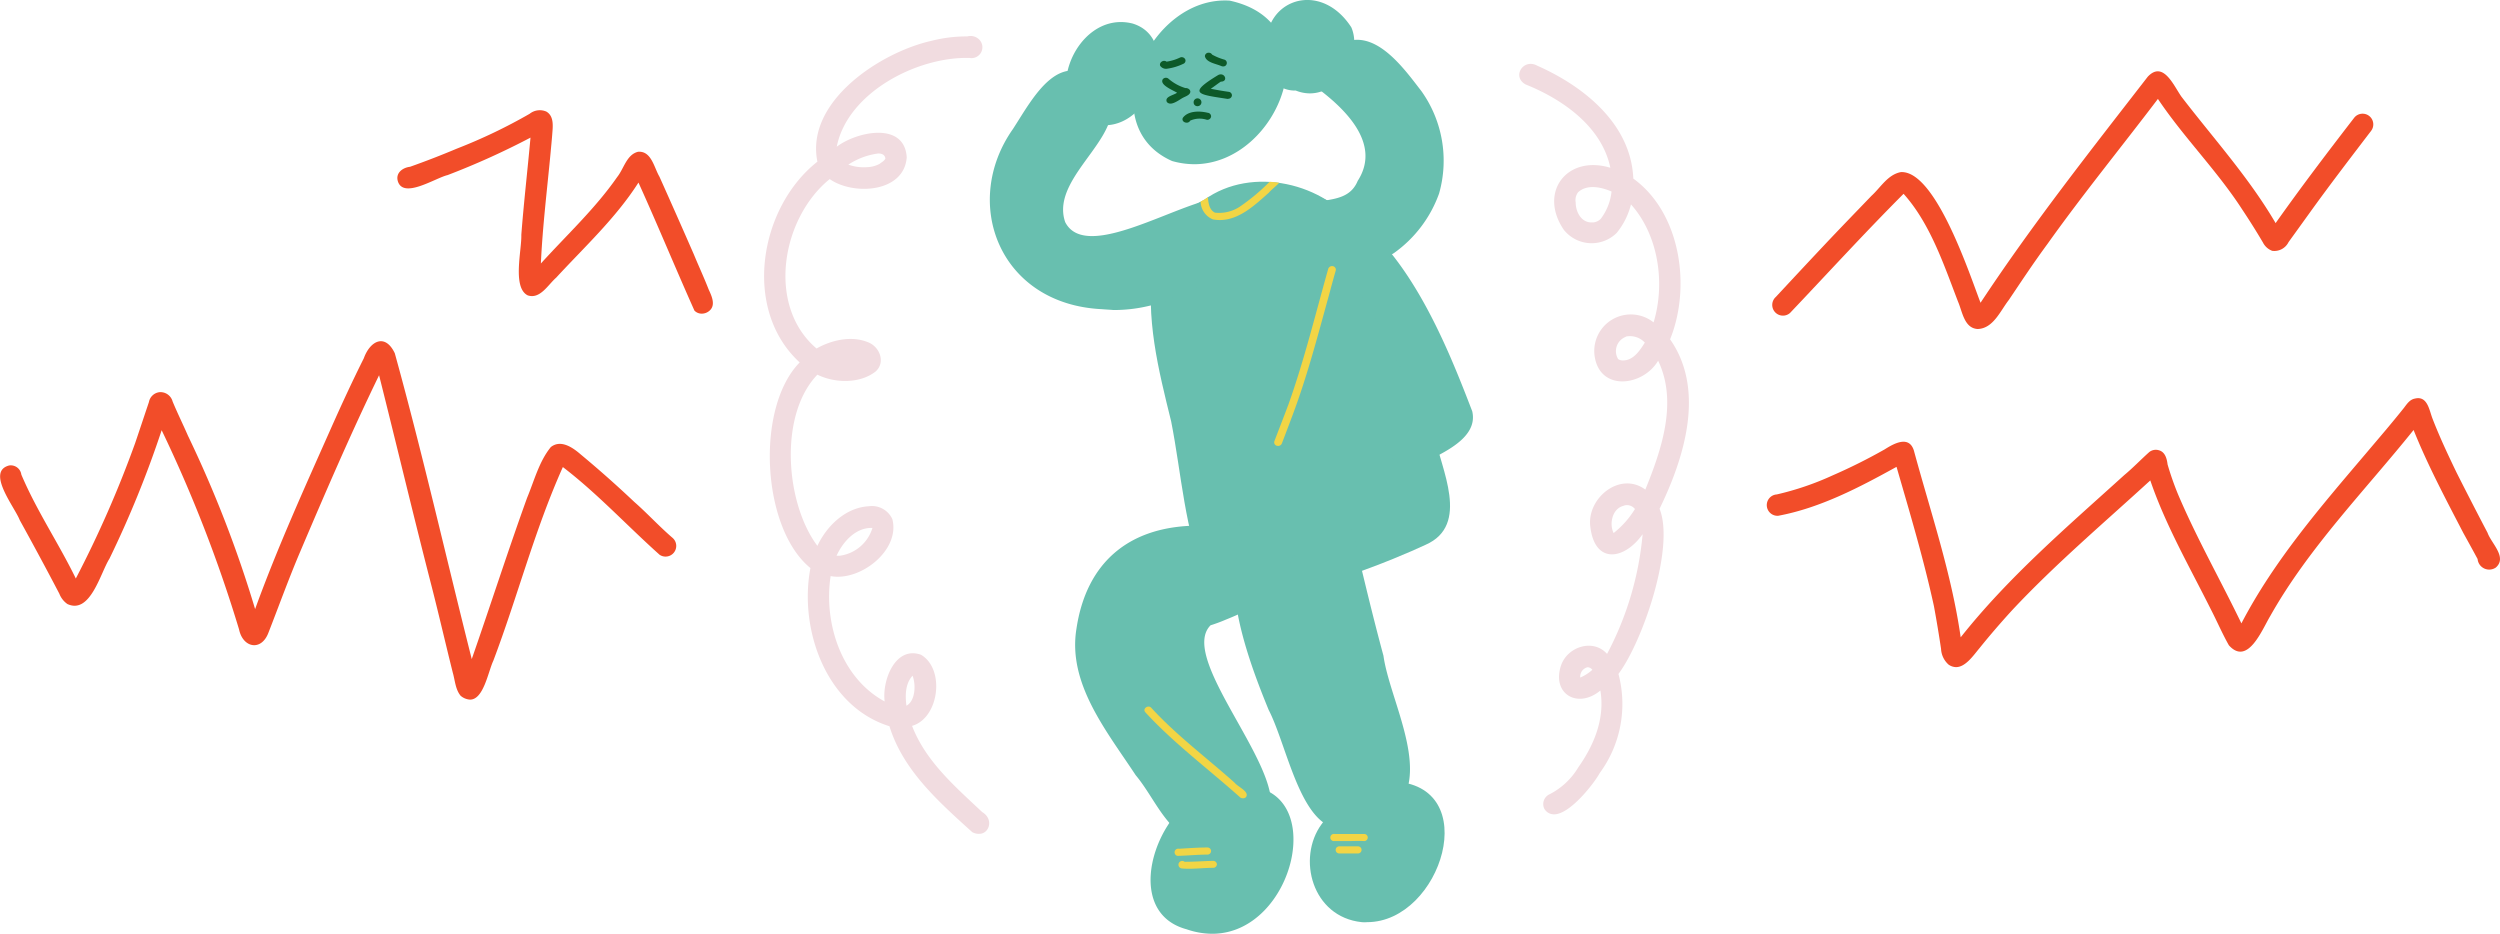
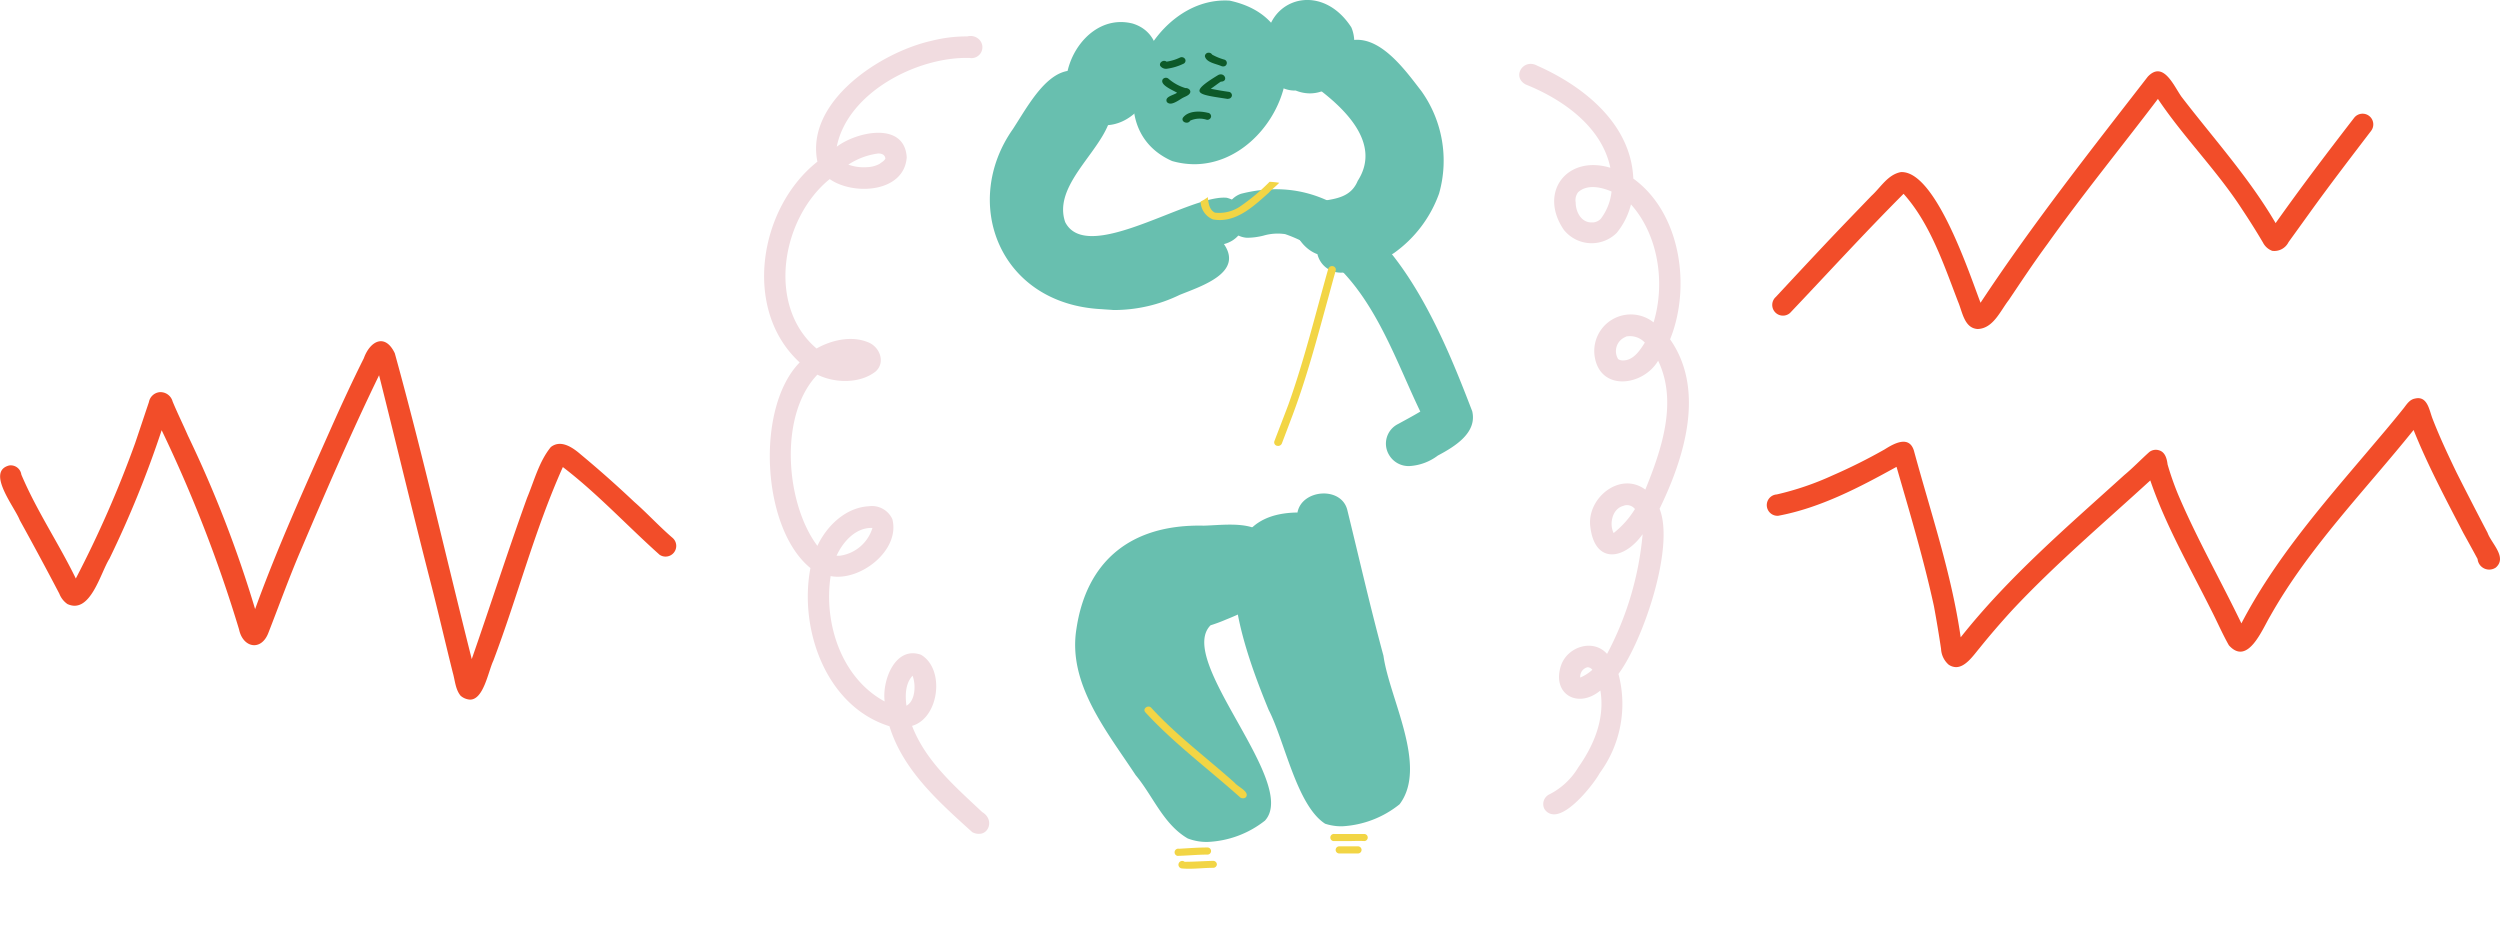
<svg xmlns="http://www.w3.org/2000/svg" viewBox="0 0 351.51 131.29">
  <defs>
    <style>.cls-1{fill:#f1dce0;}.cls-2{fill:#68bfaf;}.cls-3{fill:#0d5a29;}.cls-4{fill:#f2d545;}.cls-5{fill:#f24d29;}</style>
  </defs>
  <title>L4_hurt</title>
  <g id="Layer_2" data-name="Layer 2">
    <g id="hurt">
      <path class="cls-1" d="M136.7,117c-4.68-4.23-9.72-8.67-11.64-14.89-8.93-2.78-12.75-13.66-11.11-22.24-6.86-5.57-7.76-22.54-1.51-28.91-8.11-7.44-5.7-21.78,2.49-28.23-1.73-8.46,8.89-15.4,16.08-17a19.93,19.93,0,0,1,5-.61,1.72,1.72,0,0,1,1.7.47,1.53,1.53,0,0,1-1.37,2.56C129,7.93,119.16,13,117.65,20.63c2.81-2.13,9.52-3.59,9.84,1.48-.35,5-7.52,5.4-10.83,3.07C109.88,30.67,107.74,43,114.81,49c2.11-1.19,4.9-1.83,7.21-.89,1.66.61,2.54,2.83,1.1,4.12-2.21,1.74-5.74,1.66-8.19.45-5.47,5.68-4.48,18.11,0,24.07,1.33-2.84,4-5.4,7.24-5.57A3.15,3.15,0,0,1,125.47,73c1.13,4.39-4.55,8.79-8.68,8-1,6.6,1.49,14.32,7.6,17.63-.39-2.89,1.46-7.86,5.1-6.57,3.43,2,2.56,8.91-1.25,10,1.92,5,6.07,8.55,9.86,12.12,1.67,1,1,3.06-.41,3.06A1.89,1.89,0,0,1,136.7,117Zm-9.25-17.77c1.28-.7,1.34-3,.86-4.22C127.28,96.11,127.26,97.8,127.45,99.22Zm-9.82-21.09h.44a5.58,5.58,0,0,0,4.6-3.91h-.16C120.26,74.22,118.5,76.21,117.63,78.13Zm1.63-55a6.41,6.41,0,0,0,2.71.36,3.91,3.91,0,0,0,1.72-.47c.34-.27.64-.4.8-.74-.07-.52-.47-.71-1-.71A10,10,0,0,0,119.26,23.16Z" />
      <path class="cls-1" d="M217.11,113.66a1.52,1.52,0,0,1,.8-2,10,10,0,0,0,4-3.76c2.23-3.16,3.77-6.88,3.11-10.81-3.17,2.63-6.86.5-5.54-3.5.88-2.64,4.5-3.86,6.48-1.65a44.28,44.28,0,0,0,5-16.83c-2.54,3.59-6.66,4.28-7.34-.93-.63-4.06,4.13-8,7.72-5.34,2.29-5.64,4.58-12.34,1.8-18.12-2.09,3.55-8.08,4.37-8.91-.52a5.14,5.14,0,0,1,8.27-4.87c1.67-5.46.7-12.27-3.18-16.59a10.26,10.26,0,0,1-2,4,5,5,0,0,1-7.45-.44c-3.59-5.29.47-10.56,6.55-8.71-1.2-5.81-6.75-9.65-11.9-11.71-2-1.09-.34-3.71,1.61-2.65,6.55,2.9,13.2,8.18,13.52,15.88,6.69,4.84,8.15,15.27,5.17,22.6,5,7.13,2,16.67-1.48,23.83,2.18,5.38-2.36,18.66-5.78,23.22a16.41,16.41,0,0,1-2.62,13.92c-.78,1.43-4.17,5.82-6.43,5.82A1.55,1.55,0,0,1,217.11,113.66Zm6.08-19.84a1.36,1.36,0,0,0-1,1.45,6.24,6.24,0,0,0,1.7-1.09.89.89,0,0,0-.62-.36Zm5.05-22.69c-1.55.41-2,2.51-1.36,3.82a12.85,12.85,0,0,0,3-3.38,1.45,1.45,0,0,0-1.11-.55A1.34,1.34,0,0,0,228.24,71.13Zm-.72-20.64,0,0a1.17,1.17,0,0,0,.68.19c1.46,0,2.37-1.39,3.07-2.51a2.86,2.86,0,0,0-2.75-.83l.13,0,0,0A2.15,2.15,0,0,0,227.52,50.49Zm-3.79-19.22.34,0a1.73,1.73,0,0,0,1-.5,7.65,7.65,0,0,0,1.52-3.84c-1.45-.63-3.49-1.08-4.75.15l.07-.08.06-.07a1.83,1.83,0,0,0-.42,1.55c0,1.36.83,2.89,2.35,2.79h-.18S223.72,31.26,223.73,31.27Z" />
      <path class="cls-2" d="M164.8,22.64c-11.31-5-3.29-23.29,8.1-22.55,14.55,3.14,7.1,23-5,23A11.65,11.65,0,0,1,164.8,22.64Z" />
-       <path class="cls-2" d="M169.55,81.64c-3-7.11-3.41-14.94-4.88-22.39-1.79-7.27-3.68-14.67-2.5-22.17.31-4.07,3.4-7.09,7.17-9,6.72-4.84,17-2.32,21.42,4,5.67,8.85,7.6,19.33,10.91,29.05.91,4.75,5.13,12.7-1.25,15.48-4.28,2-16.85,7.26-24.81,7.26C172.86,83.86,170.67,83.23,169.55,81.64Z" />
      <path class="cls-2" d="M167,117.89c-3.44-2-4.89-6-7.32-8.9-4.12-6.25-9.57-12.88-8.33-20.56,1.37-9.28,7.39-14.76,17.9-14.52,3.15-.08,8.25-.93,9.35,2.64,2.28-1,5.52-1.69,6.76,1a3.14,3.14,0,0,1-1.88,4.2c-1.84.67-3.72,1.25-5.58,1.86-1.18,1.7-3.62,2.74-5.56,3.52a22.32,22.32,0,0,1-2.13.79c-4.92,4.91,12.48,22.16,7.65,27.46a13.94,13.94,0,0,1-8.08,3A7.45,7.45,0,0,1,167,117.89Z" />
      <path class="cls-2" d="M186.32,115.82c-4-2.57-5.69-11.66-7.94-16-3.12-7.64-11-27.57,4.05-27.76.6-3.26,6.14-3.72,7-.38,1.68,6.84,3.24,13.71,5.09,20.52.83,6,6.29,15.55,2.27,20.88a14.06,14.06,0,0,1-8.08,3.1A7.39,7.39,0,0,1,186.32,115.82ZM181,79.23a4,4,0,0,1,1.66,0c0-.29-.07-.58-.1-.86l0-.3C181.77,78.19,181.14,78.45,181,79.23Z" />
-       <path class="cls-2" d="M166.84,130.66c-10.3-2.77-3.08-20.34,5.61-19.89,7.94-1.51,10.38,4.31,9.09,10.14-1.15,5.19-5.27,10.38-11.09,10.38A11.12,11.12,0,0,1,166.84,130.66Z" />
-       <path class="cls-2" d="M191.48,129.66c-7-.72-9.17-9-5.65-13.79,2.11-3.14,6.07-5.12,9.9-6,13,.38,6.93,19.79-3.51,19.79C192,129.69,191.73,129.68,191.48,129.66Z" />
      <path class="cls-2" d="M195.33,64a3.08,3.08,0,0,1,1.26-4.39c1-.55,2.09-1.13,3.11-1.74-4.34-9-7.94-21.13-19-24.95a7.13,7.13,0,0,0-3.05.21,9.6,9.6,0,0,1-2.33.3,3.18,3.18,0,0,1-.81-6.19c18.68-4.71,27.65,18,32.49,30.58.71,3-2.37,4.93-4.83,6.23a7.32,7.32,0,0,1-4,1.48A3.18,3.18,0,0,1,195.33,64Z" />
      <path class="cls-2" d="M154.51,17.55c-8.89-1.81-3.65-16.35,4.74-14.24,6.93,2.12,2.94,14.3-3.89,14.3A6.29,6.29,0,0,1,154.51,17.55Z" />
      <path class="cls-2" d="M154.89,43.47c-14.43-.72-19.76-15-12.46-25.34,2.88-4.43,6.71-12.08,12.77-5.9,4.83,6.19-7.78,12.2-5.43,19,1.87,3.67,7.89,1.47,13.5-.74,3.69-1.45,7.2-2.9,9.23-2.68,3.76,1,3.06,5.64-.41,6.51,2.75,4-3.06,5.87-6.2,7.13a21.1,21.1,0,0,1-9.33,2.14C156,43.54,155.45,43.52,154.89,43.47Z" />
      <path class="cls-2" d="M182.19,12.73c-2.33.09-4.61-1.93-3.81-4.13C176.23.49,185.26-3.46,190,3.84c1.57,3.6-1.47,9.29-5.83,9.29A5.34,5.34,0,0,1,182.19,12.73Z" />
      <path class="cls-2" d="M185.31,36a2,2,0,0,1-.07-.26c-2.81-1-4.93-5.31-1.6-7,2.69-.87,6-.25,7.26-3.31,3.45-5.34-2-10.42-6.36-13.54-4.19-2.18-.4-7.92,3.65-5.5,4.86-3,9.2,3.25,11.65,6.4a16.85,16.85,0,0,1,2.5,14.42A17.52,17.52,0,0,1,196,35.58c-1.79,1.13-4.8,2.75-7.26,2.75A3.38,3.38,0,0,1,185.31,36Z" />
      <path class="cls-3" d="M163.14,9.27c-.23-.46.45-.94.88-.6a6.59,6.59,0,0,0,1.92-.59.56.56,0,0,1,.71.26.48.48,0,0,1-.29.64,7.66,7.66,0,0,1-2.33.69A1,1,0,0,1,163.14,9.27Z" />
      <path class="cls-3" d="M171.75,9.3c-.79-.35-2.14-.5-2.34-1.4a.52.52,0,0,1,.54-.49.55.55,0,0,1,.48.27,8,8,0,0,0,1.74.71.49.49,0,0,1-.21.95A.56.56,0,0,1,171.75,9.3Z" />
      <path class="cls-3" d="M164.07,14.35c-.37-.77.94-.95,1.43-1.31-.61-.38-2.52-1.11-2-1.91a.57.57,0,0,1,.76-.09,6.46,6.46,0,0,0,2.4,1.34h.06c.41,0,.78.34.6.7s-.71.5-1.09.72-1.12.77-1.66.77A.67.67,0,0,1,164.07,14.35Z" />
      <path class="cls-3" d="M172.61,13.91c-4.19-.65-5.7-.71-1.31-3.37.92-.43,1.45.94.35.94-.48.32-.94.69-1.41,1,.85.17,1.65.31,2.51.43a.5.5,0,0,1,.46.56.53.53,0,0,1-.54.42Z" />
-       <path class="cls-3" d="M167.83,14.44a.55.55,0,1,1,.54.49A.52.52,0,0,1,167.83,14.44Z" />
      <path class="cls-3" d="M166.85,17.25c-.36,0-.72-.29-.54-.68.73-1,2.34-1,3.51-.71a.5.5,0,0,1,.46.56.53.53,0,0,1-.6.42,3.27,3.27,0,0,0-2.33.12.55.55,0,0,1-.49.29Z" />
      <path class="cls-4" d="M165.78,119.34c1.34-.08,2.68-.18,4-.18a.49.49,0,1,1,0,1c-1.41,0-2.82.15-4.23.18A.5.5,0,1,1,165.78,119.34Z" />
      <path class="cls-4" d="M166.2,122.11a.53.53,0,1,1,.36-.94c1.34,0,2.68-.1,4-.13a.52.52,0,0,1,.54.49.52.52,0,0,1-.54.49c-1.13,0-2.26.13-3.38.13C166.86,122.15,166.53,122.14,166.2,122.11Z" />
      <path class="cls-4" d="M191.85,118.26c-.79-.05-1.57,0-2.37,0-.65,0-1.3,0-2,0a.49.49,0,1,1,.15-1l1.75,0c.81,0,1.62,0,2.43,0a.49.49,0,1,1,0,1Z" />
      <path class="cls-4" d="M188.3,120a.49.49,0,0,1,0-1c.88,0,1.76,0,2.64,0a.49.49,0,1,1,0,1c-.83,0-1.67,0-2.5,0Z" />
      <path class="cls-4" d="M174.4,112.14c-4.47-4-9.34-7.61-13.37-12-.43-.5.43-1.11.86-.6,3.53,3.84,7.76,7,11.69,10.5.44.59,2.2,1.28,1.59,2.06a.57.57,0,0,1-.38.14A.62.62,0,0,1,174.4,112.14Z" />
      <path class="cls-4" d="M179.55,62.68a.5.5,0,0,1-.38-.61c.66-1.74,1.34-3.47,2-5.23,2.23-6.26,3.79-12.69,5.59-19.06a.57.57,0,0,1,.67-.35.5.5,0,0,1,.38.61c-.33,1.15-.64,2.3-.95,3.45-1.62,5.87-3.15,11.76-5.34,17.47-.42,1.13-.85,2.25-1.28,3.38a.57.57,0,0,1-.53.36Z" />
      <path class="cls-4" d="M170.54,30.85a2.79,2.79,0,0,1-1.73-2.51l.52-.28.5-.34c.08.83.19,1.79,1,2.18a5.27,5.27,0,0,0,3.43-.8,28.21,28.21,0,0,0,4.25-3.54,12.28,12.28,0,0,1,1.36.14c-.54.55-1.22,1.08-1.45,1.38-1.89,1.67-4.14,3.86-6.92,3.86A5.5,5.5,0,0,1,170.54,30.85Z" />
-       <path class="cls-5" d="M99.64,40.7c.44.95,1.08,2.3,0,3.08a1.63,1.63,0,0,1-1,.32,1.4,1.4,0,0,1-1-.43c-2.64-5.9-5.15-12-7.87-18-3.19,5-7.59,9.05-11.57,13.37-1.15,1-2.26,3.07-4,2.49-2.19-1.09-.83-6.38-.9-8.51.35-4.57.88-9.11,1.29-13.67a108,108,0,0,1-11.66,5.27c-1.72.4-6.25,3.42-7,.83-.32-1.15.7-1.88,1.72-2q3.33-1.18,6.58-2.55A75.47,75.47,0,0,0,74.47,16a2.29,2.29,0,0,1,2.35-.31c1.14.67.9,2.17.82,3.29-.06.78-.14,1.56-.21,2.34-.49,5.24-1.14,10.47-1.38,15.73,3.63-4,7.66-7.74,10.73-12.16.94-1.16,1.32-3.16,2.94-3.55,1.88-.14,2.24,2.22,3,3.5q2.44,5.44,4.83,10.91C98.23,37.4,99,39.05,99.64,40.7Z" />
      <path class="cls-5" d="M94.57,75.63A1.5,1.5,0,0,1,92.74,78c-4.56-4.07-8.76-8.63-13.6-12.33-4,8.93-6.34,18.15-9.78,27.24-.72,1.52-1.36,5.46-3.27,5.46a2.23,2.23,0,0,1-1.32-.54c-.74-.89-.79-2.15-1.1-3.23-1-4-1.92-8-2.94-12-2.56-9.93-4.93-19.9-7.43-29.84-3.95,8.13-7.53,16.44-11.07,24.76-1.61,3.77-3,7.64-4.49,11.45-1,2.64-3.59,2.13-4.13-.48a194.14,194.14,0,0,0-10.88-28,146.55,146.55,0,0,1-7.34,18.06c-1.27,2-2.68,7.87-5.91,6.38a3.17,3.17,0,0,1-1.14-1.46Q5.61,78.26,2.78,73.14C2.09,71.32-2,66.33,1.27,65.45A1.5,1.5,0,0,1,3,66.73c2.16,5.1,5.24,9.64,7.66,14.61a154.16,154.16,0,0,0,8.33-19c.66-1.94,1.3-3.88,1.95-5.81a1.71,1.71,0,0,1,1.5-1.39,1.77,1.77,0,0,1,1.83,1.31c.67,1.62,1.45,3.19,2.15,4.8a166.22,166.22,0,0,1,9.45,24.39c3.13-8.64,6.93-17,10.66-25.4,1.48-3.33,3-6.62,4.63-9.88.89-2.45,3-3.53,4.35-.69,3.93,14.22,7.2,28.65,10.82,43C69,85,71.4,77.51,74.11,70c1-2.39,1.69-5.13,3.34-7.14,1.37-1.08,3,0,4.16,1q3.89,3.23,7.56,6.7C91,72.16,92.67,74,94.57,75.63Z" />
      <path class="cls-5" d="M331,16.57a1.5,1.5,0,0,1,2.38,1.84c-2.9,3.8-5.81,7.59-8.6,11.47-1,1.39-2,2.78-3,4.16a2.23,2.23,0,0,1-2.29,1.23,2.39,2.39,0,0,1-1.31-1.17q-1.41-2.39-2.94-4.68c-3.54-5.47-8.2-10.1-11.83-15.51-5.16,6.8-10.57,13.43-15.52,20.38-2,2.72-3.66,5.24-5.45,7.9-1.18,1.51-2.18,4-4.37,4.07-1.9-.11-2.15-2.44-2.76-3.84-2-5.21-3.92-11-7.66-15.17C262.19,32.72,257,38.41,251.69,44a1.5,1.5,0,0,1-2-2.25c2.28-2.45,4.55-4.89,6.84-7.32s4.39-4.59,6.59-6.88c1.3-1.18,2.3-3,4.14-3.35,4.88-.27,9.66,14.33,11.21,18.37,7.26-11,15.43-21.35,23.51-31.78,2.19-2.33,3.66,1.29,4.75,2.82,4.5,5.86,9.49,11.36,13.23,17.76C323.52,26.34,327.23,21.45,331,16.57Z" />
      <path class="cls-5" d="M349.76,74.91c.53,1.5,2.81,3.45,1.16,4.89a1.64,1.64,0,0,1-2.56-1.2c-.65-1.21-1.32-2.42-2-3.65-2.47-4.76-5-9.51-7-14.49C332.5,69,324.62,77,319.21,86.61c-1.15,1.91-3.17,7.08-5.82,4.12-.93-1.64-1.68-3.4-2.55-5.08-3-6-6.33-11.76-8.5-18.1-6.55,6-13.34,11.75-19.41,18.23-1.59,1.74-3.13,3.52-4.61,5.36-.84,1-1.95,2.66-3.29,2.66a1.87,1.87,0,0,1-1.06-.36,3.16,3.16,0,0,1-1.05-2.21c-.3-2-.63-4-1-6-1.44-6.61-3.38-13.1-5.26-19.59-5.23,2.89-10.73,5.78-16.64,6.88a1.5,1.5,0,0,1-.2-3,40.5,40.5,0,0,0,7.88-2.69A77.45,77.45,0,0,0,265,63.18c1.31-.83,3.42-2,4.1.17,2.36,8.7,5.3,17.3,6.58,26.26,6.74-8.51,15-15.56,23-22.81,1.21-1,2.34-2.19,3.53-3.25a1.49,1.49,0,0,1,1.31-.25c.91.23,1.15,1.19,1.25,2a41.36,41.36,0,0,0,1.46,4.18c2.63,6.2,6,12.11,8.92,18.17,4.61-8.85,11.16-16.41,17.6-24,1.77-2.09,3.56-4.17,5.27-6.32.41-.54.81-1.16,1.54-1.29,1.76-.42,2,1.64,2.46,2.82,1,2.59,2.18,5.09,3.38,7.58Q347.56,70.72,349.76,74.91Z" />
    </g>
  </g>
</svg>